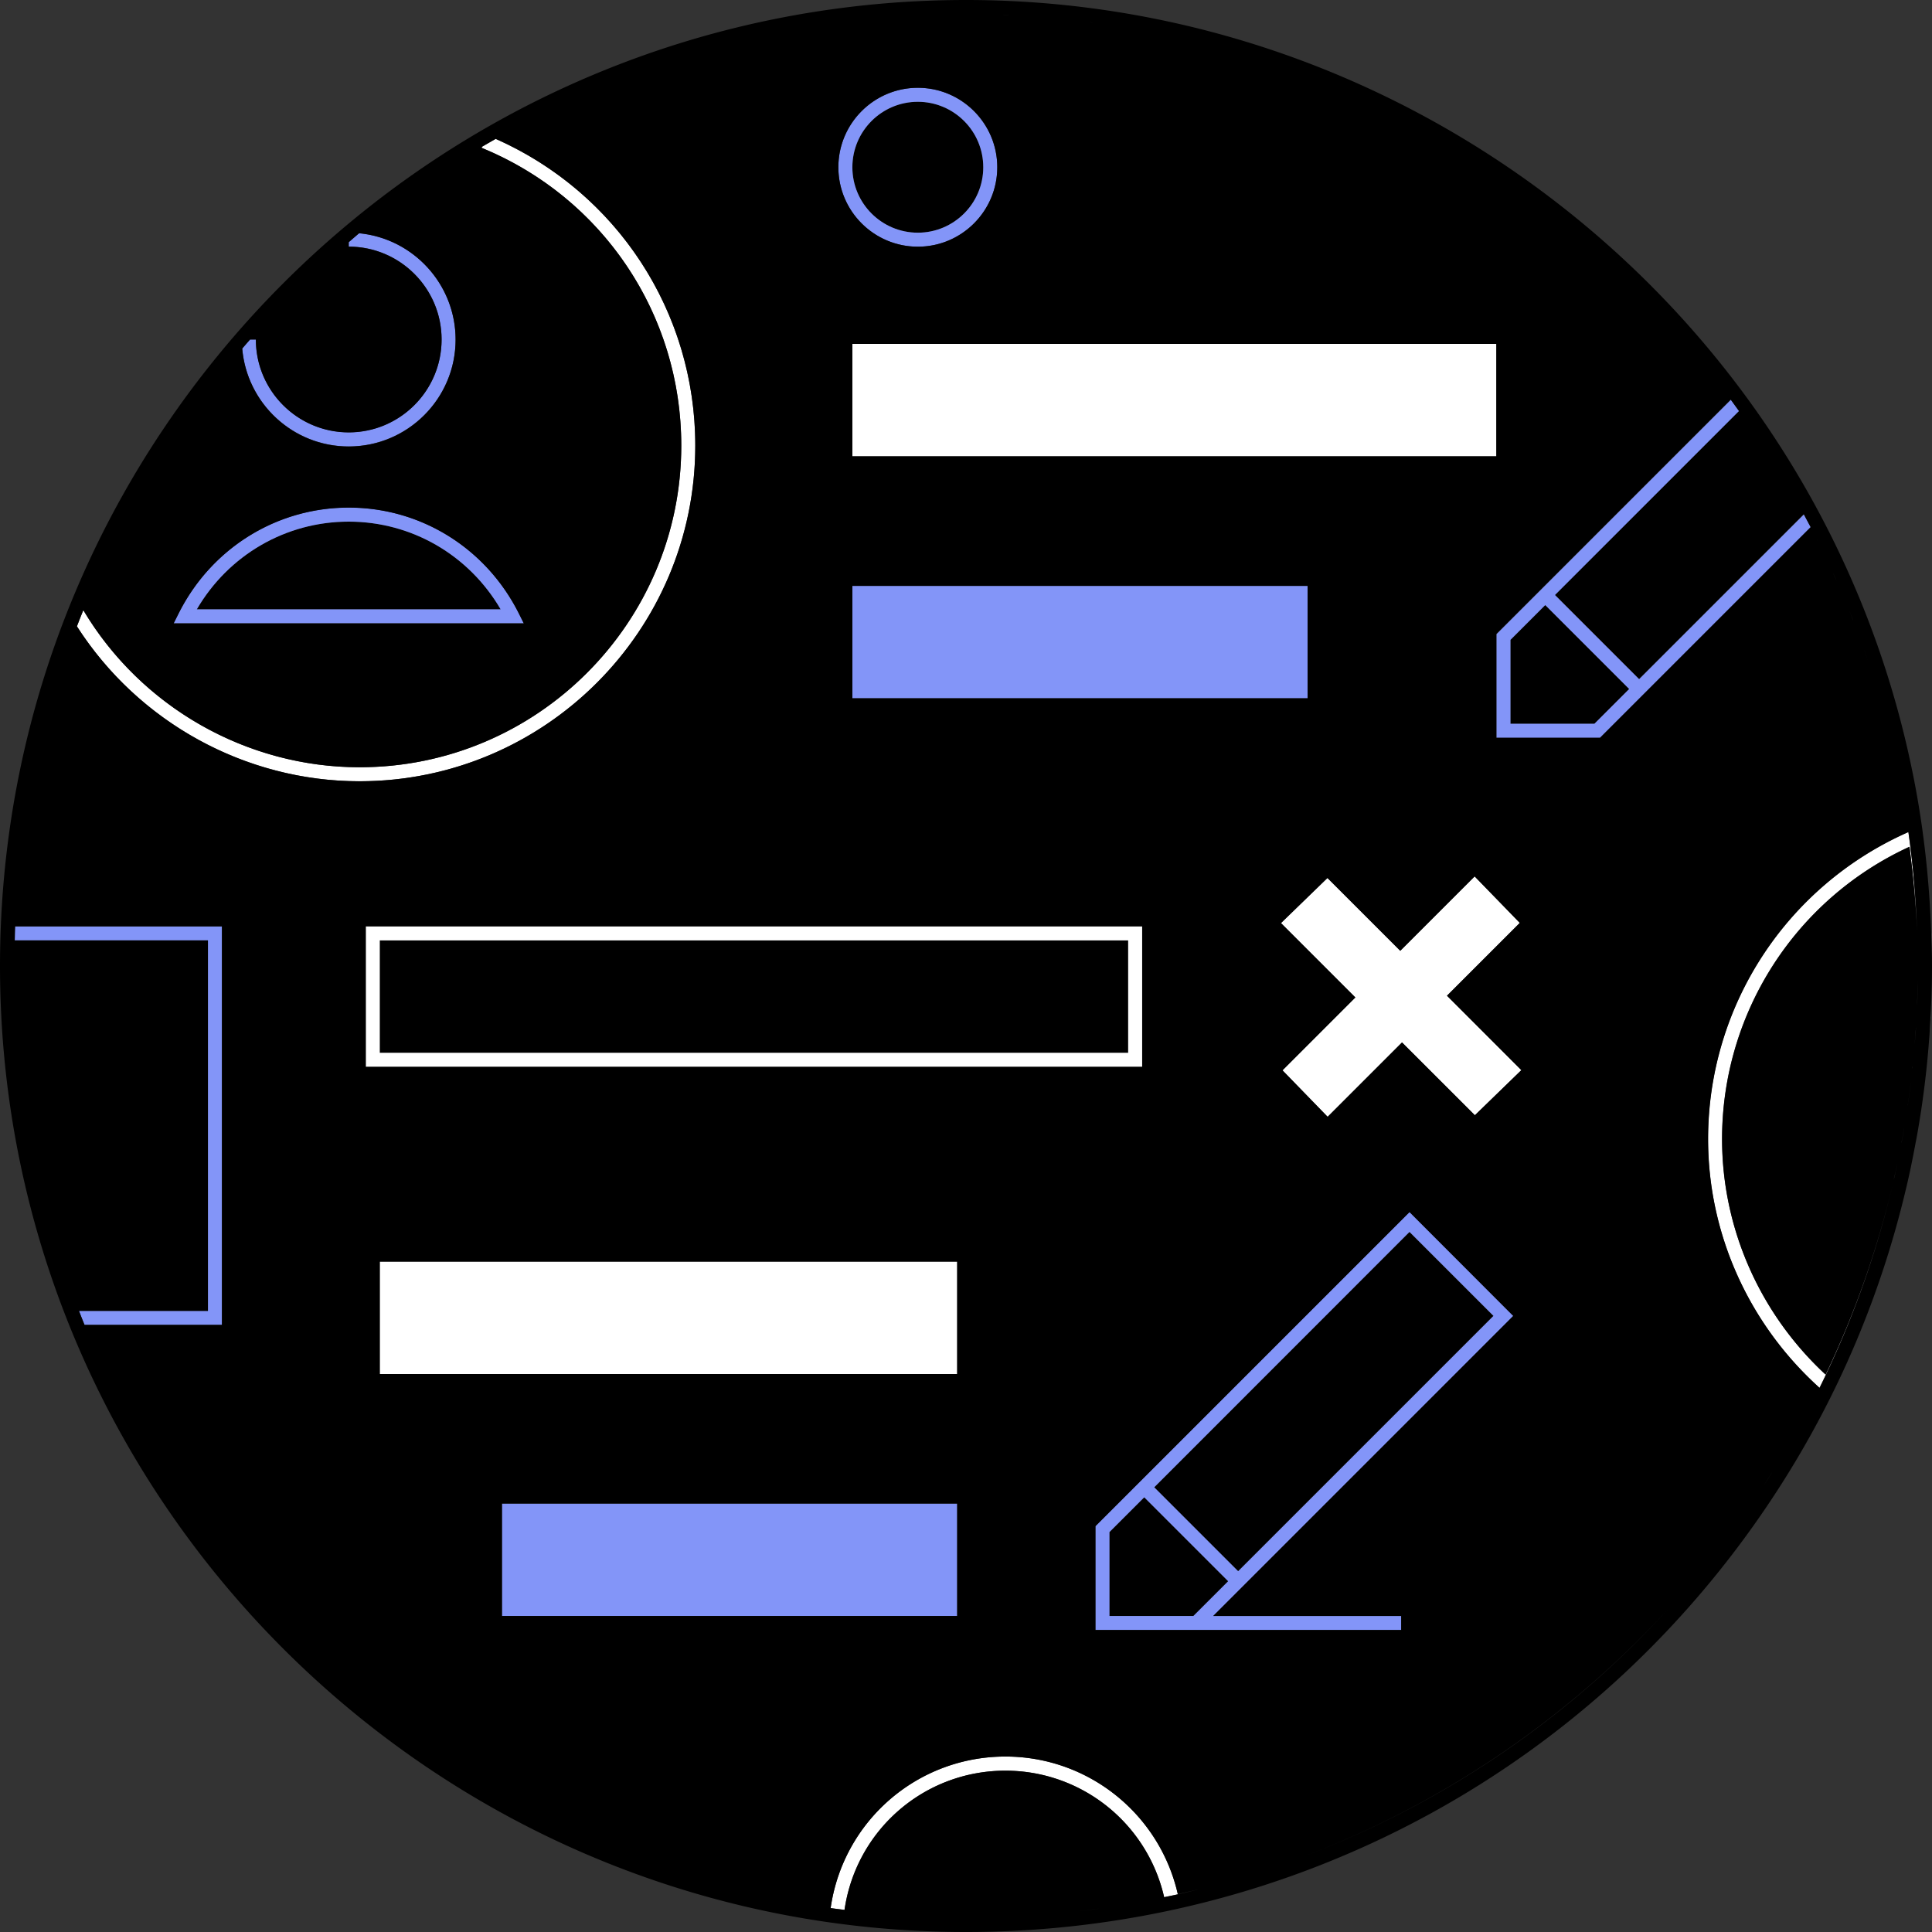
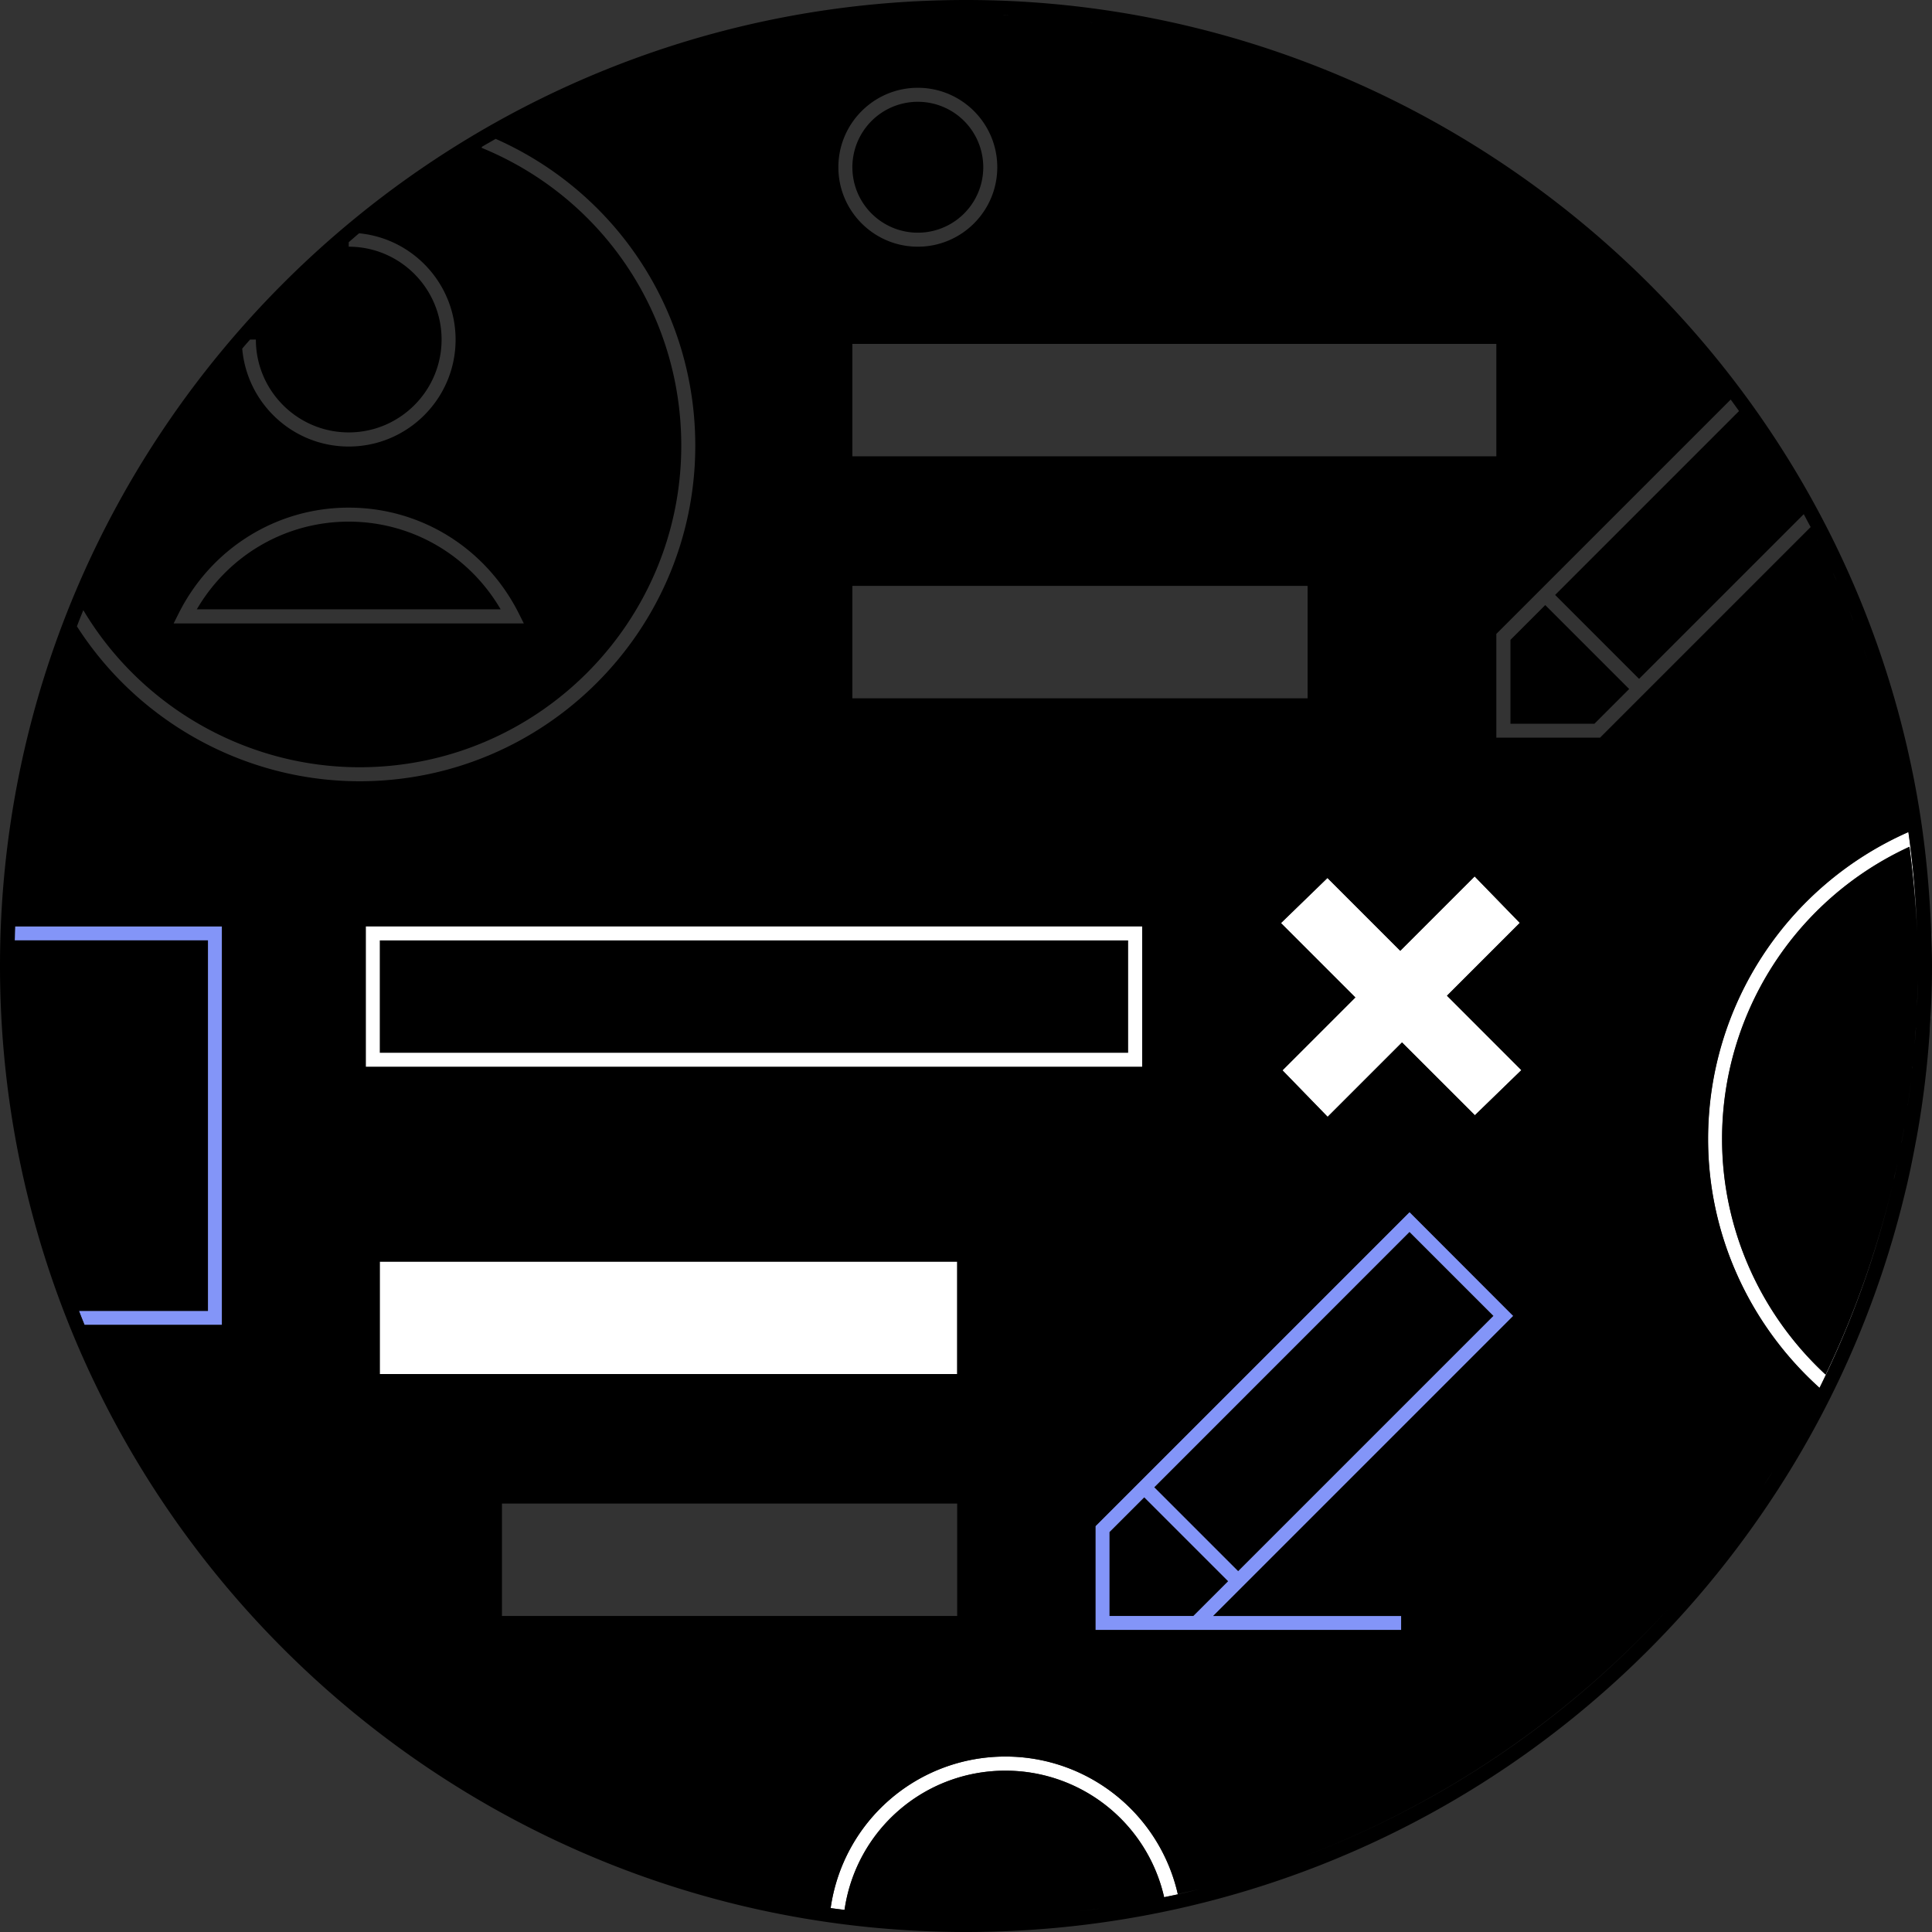
<svg xmlns="http://www.w3.org/2000/svg" width="160" height="160" fill="none">
  <rect width="100%" height="100%" fill="#333333" stroke="none" />
  <g clip-path="url(#a)">
    <path d="m94.77 124-2.89 2.88v6.95h6.95l2.89-2.88-6.95-6.95ZM93.43 77.88H31.45v9.31h61.98v-9.31ZM127.97 50.11l-2.88 2.88v6.95h6.95l2.88-2.88-6.95-6.95ZM28.88 43.2c-5.21 0-9.95 2.76-12.58 7.26h25.16c-2.63-4.5-7.37-7.26-12.58-7.26ZM76.01 19.27a5.42 5.42 0 1 0 0-10.84 5.42 5.42 0 0 0 0 10.84ZM116.723 102.031l-21.142 21.142 6.951 6.951 21.142-21.143-6.951-6.95Z" fill="#000" />
    <path d="m116.73 100.38-26.01 26.01v8.6h25.32v-1.16h-15.56l24.85-24.85-8.59-8.6h-.01Zm6.95 8.6-21.14 21.14-6.95-6.95 21.14-21.15 6.95 6.95v.01Zm-24.85 24.85h-6.95v-6.95l2.88-2.88 6.95 6.95-2.88 2.88Z" fill="#8395F8" />
-     <path d="M39.88 12.24c10.05 4.12 16.54 13.8 16.54 24.66 0 14.69-11.95 26.64-26.64 26.64-9.36 0-18.09-4.98-22.88-13.01-.18.45-.36.89-.53 1.34 5.09 7.94 13.94 12.83 23.41 12.83 15.33 0 27.8-12.47 27.8-27.8 0-11.06-6.47-20.94-16.53-25.4-.38.22-.76.43-1.13.65l-.04.09Z" fill="#fff" />
-     <path d="M149.96 43.67c-.19-.36-.38-.72-.57-1.07l-13.64 13.64-6.95-6.95 15.23-15.23c-.23-.32-.46-.64-.69-.95l-19.41 19.41v8.6h8.59l17.44-17.44v-.01Zm-24.87 16.27v-6.95l2.88-2.88 6.95 6.95-2.88 2.88h-6.95ZM108.29 48.52h-37.7v9.31h37.7v-9.31Z" fill="#8395F8" />
-     <path d="M123.92 28.48H70.59v9.31h53.33v-9.31Z" fill="#fff" />
-     <path d="M69.43 13.85c0 3.63 2.95 6.58 6.58 6.58s6.58-2.95 6.58-6.58-2.95-6.58-6.58-6.58-6.58 2.95-6.58 6.58Zm12 0c0 2.99-2.43 5.42-5.42 5.42-2.99 0-5.42-2.43-5.42-5.42 0-2.99 2.43-5.42 5.42-5.42 2.99 0 5.42 2.43 5.42 5.42Z" fill="#8395F8" />
    <path d="M94.59 76.72h-64.3v11.64h64.3V76.72Zm-1.17 10.47H31.45v-9.31h61.98v9.31h-.01ZM126 88.63l-6.16-6.17 6.03-6.03-3.74-3.85-6.16 6.16-6.03-6.03-3.85 3.73 6.16 6.16-6.04 6.04 3.74 3.85 6.16-6.16 6.04 6.03 3.85-3.73Z" fill="#fff" />
-     <path d="M28.88 36.97c4.88 0 8.85-3.97 8.85-8.85 0-4.59-3.51-8.38-7.99-8.81-.29.24-.57.5-.86.74v.37c4.24 0 7.69 3.45 7.69 7.69s-3.45 7.69-7.69 7.69-7.69-3.45-7.69-7.69h-.48c-.22.25-.43.5-.65.75.38 4.53 4.19 8.11 8.82 8.11ZM43.38 51.62l-.42-.84c-2.71-5.39-8.11-8.75-14.08-8.75-5.97 0-11.36 3.35-14.08 8.75l-.42.84h29Zm-14.5-8.42c5.21 0 9.95 2.76 12.58 7.26H16.3c2.63-4.5 7.37-7.26 12.58-7.26ZM79.27 124.52h-37.7v9.31h37.7v-9.31Z" fill="#8395F8" />
    <path d="M79.27 104.48H31.45v9.31h47.82v-9.31ZM158.03 91.29c-.01.08-.03.16-.04.24.02-.12.04-.23.05-.35 0 .04-.01.07-.02.11h.01ZM158.61 85.95c.02-.22.03-.45.05-.67-.01.22-.03.45-.05.67ZM159.92 76.92c.04 1.03.08 2.05.08 3.08 0-1.01-.03-2.03-.08-3.08ZM159.92 83.37c-.03.66-.06 1.33-.11 1.99.04-.66.08-1.32.11-1.99ZM158.62 94.81ZM160 80ZM158.77 83.23v.07c0-.23.02-.47.03-.7 0 .21-.02.42-.03.63ZM158.4 88.28c0 .08-.01.16-.02.23 0-.08.01-.16.02-.23ZM157.18 96.07l-.21.99c0 .04-.02.08-.02.12.08-.37.16-.74.23-1.1v-.01ZM156.73 98.1a78.533 78.533 0 0 1-5.55 15.73c-5.45-5.05-8.57-12.12-8.57-19.5 0-10.44 6.07-19.86 15.52-24.21.33 2.57.53 4.87.63 7.05-.1-2.77-.34-5.54-.72-8.27a27.749 27.749 0 0 0-16.59 25.43c0 7.83 3.36 15.31 9.23 20.6a78.379 78.379 0 0 0 6.05-16.84v.01Z" fill="#fff" />
    <path d="M18.38 76.72H1.25c-.02.39-.02.78-.03 1.16h16v30.68H6.54c.15.39.3.78.46 1.16h11.38v-33Z" fill="#8395F8" />
    <path d="M97.54 156.86a14.633 14.633 0 0 0-14.27-11.39c-7.33 0-13.45 5.36-14.48 12.55l1.15.15c.96-6.61 6.59-11.53 13.33-11.53 6.32 0 11.75 4.38 13.14 10.48l1.14-.24v-.01l-.01-.01Z" fill="#fff" />
    <path d="M158.04 97.62c.09-.41.18-.81.26-1.22.11-.53.21-1.05.31-1.58.05-.28.11-.56.16-.85.31-1.74.56-3.49.75-5.25.02-.15.03-.31.05-.46.07-.72.14-1.45.19-2.17.02-.24.04-.48.05-.73a125.663 125.663 0 0 0 .14-2.72c.03-.88.05-1.76.05-2.65 0-1.03-.04-2.05-.08-3.08-.17-4.39-.67-8.77-1.55-13.04C150.8 26.86 117.84 0 80 0 35.89 0 0 35.89 0 80s35.89 80 80 80c27.36 0 52.54-13.76 67.35-36.81 4.88-7.59 8.39-15.9 10.46-24.59.08-.33.16-.66.23-.99v.01Zm-7.35 17.32c-5.87-5.29-9.23-12.77-9.23-20.6 0-11.04 6.5-20.97 16.59-25.43.39 2.74.62 5.5.72 8.27-.1-2.18-.3-4.48-.63-7.05a26.607 26.607 0 0 0-15.52 24.21c0 7.38 3.11 14.44 8.57 19.5a78.753 78.753 0 0 0 5.55-15.73 78.379 78.379 0 0 1-6.05 16.84v-.01Zm-34.65 18.89v1.16H90.72v-8.6l26.01-26.01 8.59 8.6-24.85 24.85h15.57Zm-19.63 23.29a13.477 13.477 0 0 0-13.14-10.48 13.44 13.44 0 0 0-13.33 11.53c-.38-.05-.77-.09-1.15-.15a14.603 14.603 0 0 1 14.48-12.55c6.86 0 12.76 4.76 14.27 11.39.58-.13 1.17-.26 1.75-.4-.58.15-1.16.29-1.75.42-.38.09-.76.16-1.14.24h.01Zm-5.34.94c-.68.1-1.37.18-2.05.26.69-.08 1.37-.17 2.05-.26Zm-7.87.71c-.74.03-1.48.05-2.22.06.74 0 1.48-.03 2.22-.06Zm-3.93-34.25v9.31h-37.7v-9.31h37.7Zm0-20.04v9.31H31.45v-9.31h47.82ZM30.29 88.35V76.71h64.3v11.64h-64.3Zm79.66 4.14-3.74-3.85 6.03-6.03-6.16-6.16 3.85-3.74 6.03 6.03 6.16-6.16 3.74 3.85-6.03 6.03 6.16 6.16-3.85 3.74-6.03-6.03-6.16 6.16Zm-1.66-43.97v9.31h-37.7v-9.31h37.7Zm-25.7-34.67c0 3.63-2.95 6.58-6.58 6.58s-6.58-2.95-6.58-6.58 2.95-6.58 6.58-6.58 6.58 2.95 6.58 6.58Zm41.33 14.63v9.31H70.59v-9.31h53.33ZM83.05 1.23c.16 0 .31 0 .47.01-.15 0-.31 0-.47-.01Zm7.11.6c.1.01.2.02.3.04-.1-.01-.2-.03-.3-.04ZM57.58 36.9c0 15.33-12.47 27.8-27.8 27.8-9.47 0-18.32-4.89-23.41-12.83.17-.45.35-.9.53-1.34 4.79 8.03 13.53 13.01 22.88 13.01 14.69 0 26.64-11.95 26.64-26.64 0-10.86-6.49-20.54-16.54-24.66l.04-.09c.38-.22.76-.44 1.13-.65 10.06 4.46 16.53 14.34 16.53 25.4Zm-28.7 5.14c5.97 0 11.36 3.35 14.08 8.75l.42.84h-29l.42-.84c2.71-5.39 8.11-8.75 14.08-8.75Zm-7.69-13.92c0 4.24 3.45 7.69 7.69 7.69s7.69-3.45 7.69-7.69-3.45-7.69-7.69-7.69v-.37c.29-.25.57-.5.86-.74 4.48.43 7.99 4.22 7.99 8.81 0 4.88-3.97 8.85-8.85 8.85-4.63 0-8.43-3.57-8.82-8.11.21-.25.43-.5.65-.75h.48ZM6.54 108.56h10.68V77.88h-16c.01-.39.01-.78.03-1.16h17.13v33H7c-.16-.39-.31-.77-.46-1.16ZM123.92 61.1v-8.6l19.41-19.41c.23.31.46.64.69.95l-15.23 15.23 6.95 6.95 13.64-13.64c.19.36.38.72.57 1.07l-17.44 17.44h-8.59v.01Zm26.53-16.49c.04.07.07.14.11.22-.04-.07-.07-.14-.11-.22Zm1.34 2.8c.11.24.22.48.32.72-.11-.24-.22-.48-.32-.72Zm1.34 3.1c.13.32.26.64.38.97-.13-.32-.25-.65-.38-.97Zm1.24 3.29c.13.36.24.71.36 1.07-.12-.36-.24-.72-.36-1.07Zm2.09 6.92v.02-.02Zm.38 36.92c.04-.2.09-.39.14-.59l.21-.99c-.08.37-.15.74-.23 1.1-.03.16-.07.31-.11.47l-.01.01Zm.63-3.01c.08-.43.16-.86.23-1.29-.02.11-.03.22-.05.33l-.15.84c0 .04-.02.08-.02.12h-.01Zm.52-3.1c.01-.08.03-.16.04-.24.08-.55.14-1.09.21-1.64-.06.51-.12 1.02-.19 1.53-.02.12-.04.23-.05.35h-.01Zm.39-3.01c0-.08.01-.16.02-.23 0 .08-.01.16-.02.23Zm.16-1.81c.05-.55.09-1.11.13-1.66 0 .08 0 .15-.01.23-.01.22-.03.45-.05.67-.02.26-.05.51-.07.76Zm.22-3.41v-.07c.03-.65.04-1.31.05-1.97 0 .45 0 .89-.02 1.34 0 .23-.02.47-.03.7Zm-51.56 70.73c12-4.41 22.62-11.65 31.07-20.91a78.501 78.501 0 0 1-31.07 20.91Zm33.48-23.69c-.74.89-1.49 1.76-2.26 2.61.77-.85 1.53-1.72 2.26-2.61Zm5.24-7.1c.3-.45.59-.91.88-1.37-.14.23-.28.46-.43.69-.15.23-.3.45-.45.68Zm-2.51 3.61Z" fill="#000" />
  </g>
  <defs>
    <clipPath id="a">
      <path fill="#fff" d="M0 0h160v160H0z" />
    </clipPath>
  </defs>
</svg>